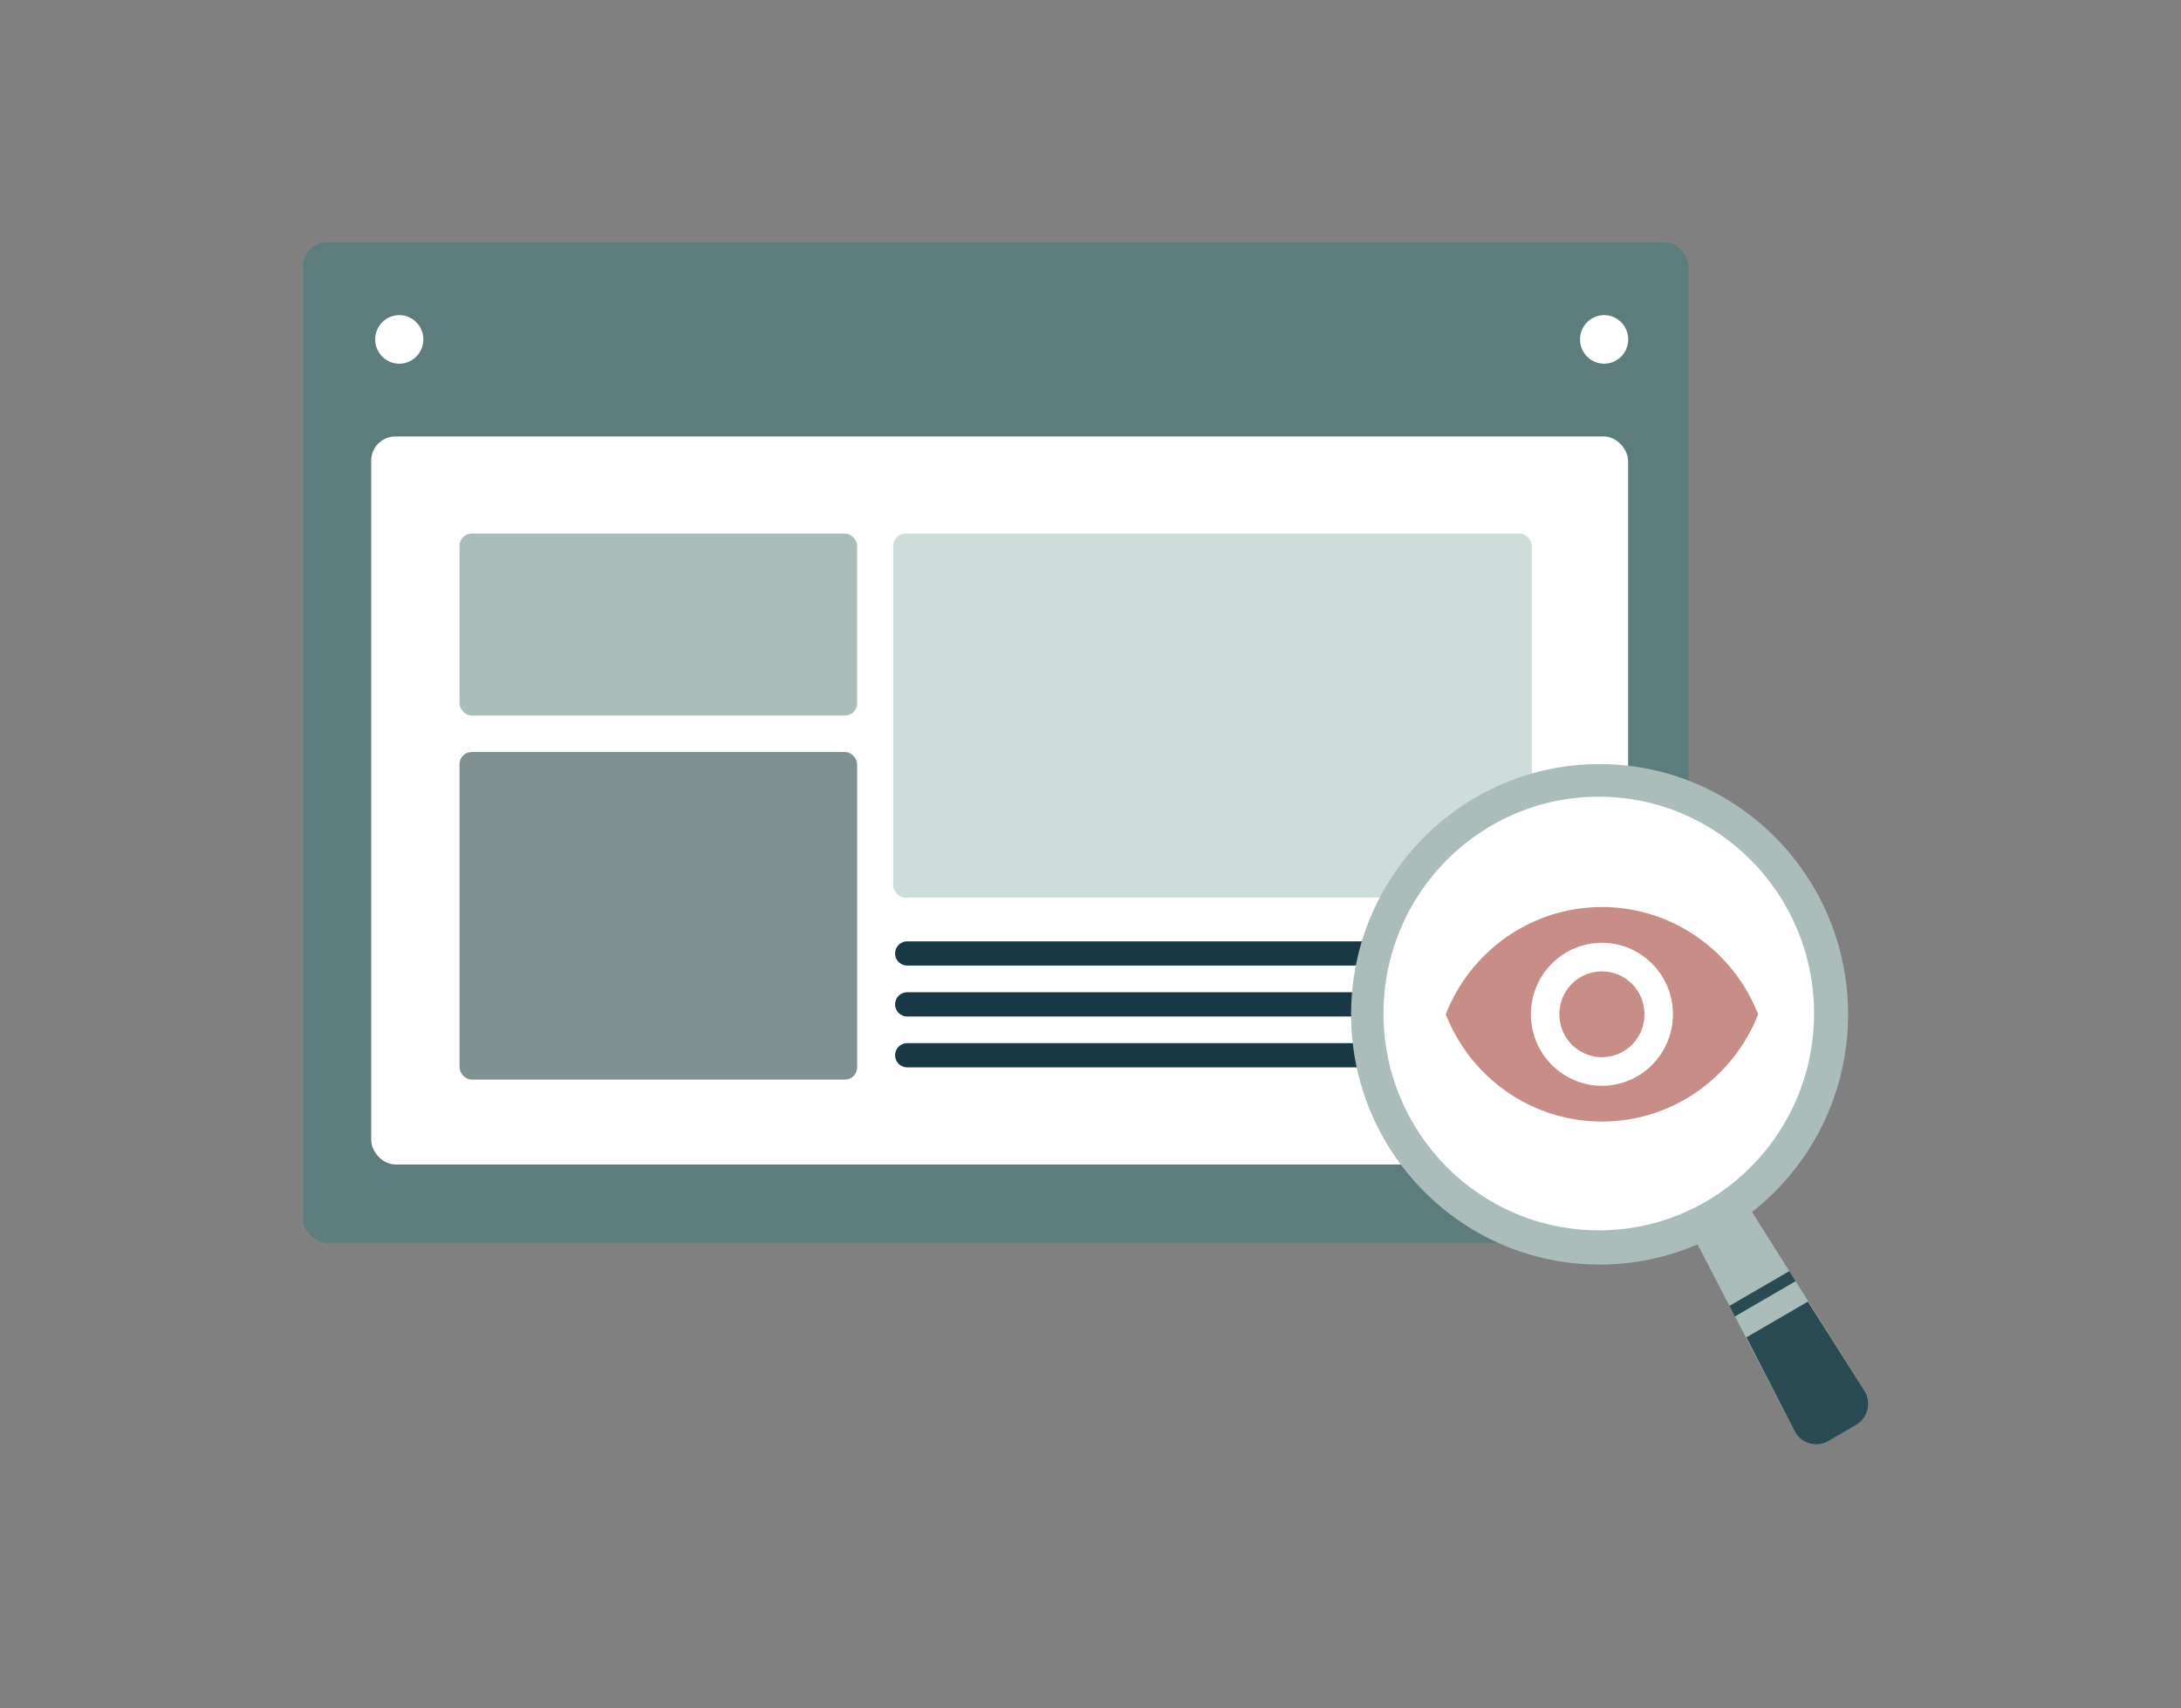
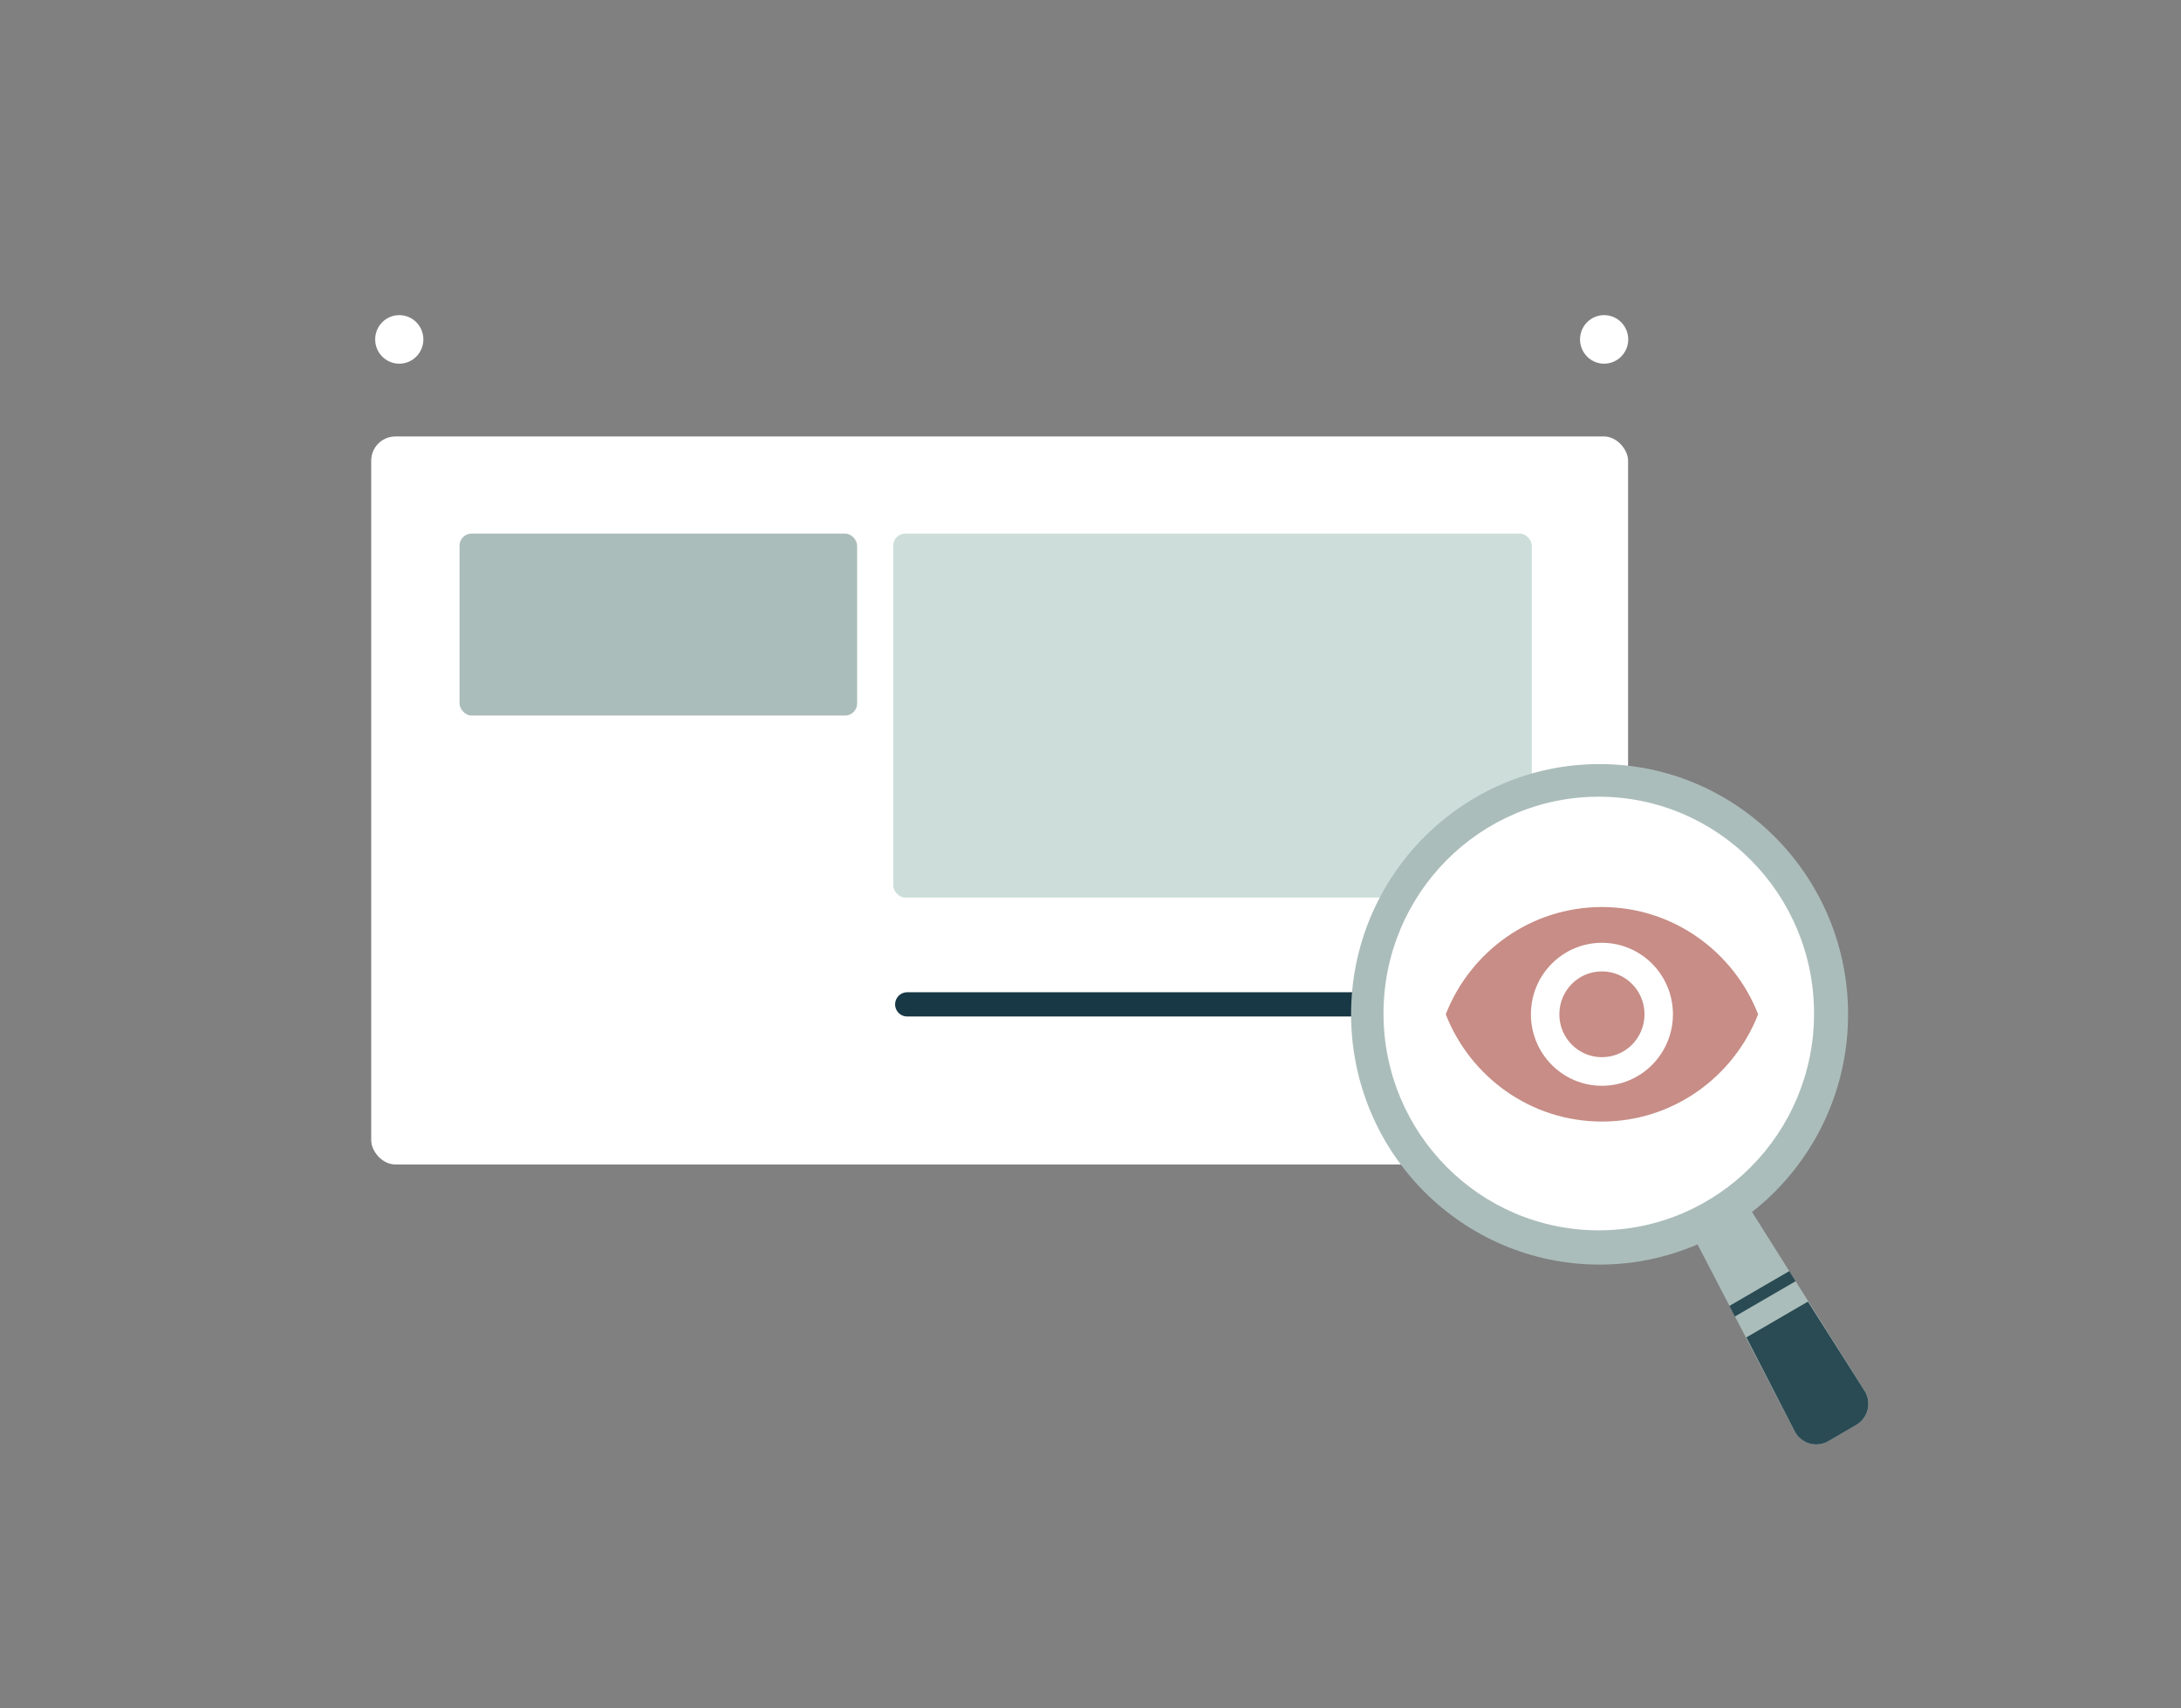
<svg xmlns="http://www.w3.org/2000/svg" width="60" height="47" viewBox="0 0 60 47" fill="none">
  <rect x="0" y="0" width="60" height="47" fill="#808080" stroke="none" />
-   <rect x="8.333" y="6.668" width="38.117" height="27.525" rx="0.667" fill="#5D7C7D" />
  <ellipse cx="10.984" cy="9.338" rx="0.663" ry="0.668" fill="white" />
  <ellipse cx="44.13" cy="9.338" rx="0.663" ry="0.668" fill="white" />
  <rect x="10.212" y="12.008" width="34.577" height="20.03" rx="0.667" fill="white" />
-   <path d="M24.958 26.232H42.14" stroke="#193846" stroke-width="0.667" stroke-linecap="round" />
  <path d="M24.958 27.633H42.14" stroke="#193846" stroke-width="0.667" stroke-linecap="round" />
-   <path d="M24.958 29.033H42.14" stroke="#193846" stroke-width="0.667" stroke-linecap="round" />
-   <rect x="12.642" y="20.689" width="10.938" height="9.013" rx="0.333" fill="#7F9291" />
  <rect x="24.573" y="14.68" width="17.567" height="10.015" rx="0.333" fill="#CDDEDA" />
  <rect x="12.642" y="14.68" width="10.938" height="5.007" rx="0.333" fill="#ABBDBA" />
  <path d="M46.069 33.022L47.479 32.202L51.297 38.265C51.499 38.585 51.394 39.011 51.066 39.202L50.294 39.651C49.967 39.841 49.548 39.72 49.373 39.383L46.069 33.022Z" fill="#ABBDBA" />
  <path d="M49.374 39.38L48.044 36.795L49.736 35.811L51.293 38.264C51.497 38.585 51.393 39.012 51.064 39.203L50.297 39.65C49.968 39.841 49.548 39.718 49.374 39.38Z" fill="#2A4B54" />
  <path d="M47.726 36.221L47.577 35.929L49.225 34.971L49.398 35.25L47.726 36.221Z" fill="#2A4B54" />
  <ellipse cx="44.005" cy="27.907" rx="6.836" ry="6.885" fill="#ABBDBA" />
  <ellipse cx="43.983" cy="27.885" rx="5.922" ry="5.965" fill="white" />
  <path d="M44.069 24.955C42.116 24.955 40.448 26.179 39.773 27.906C40.448 29.633 42.116 30.857 44.069 30.857C46.023 30.857 47.691 29.633 48.367 27.906C47.691 26.179 46.023 24.955 44.069 24.955ZM44.069 29.873C42.991 29.873 42.116 28.992 42.116 27.906C42.116 26.82 42.991 25.939 44.069 25.939C45.148 25.939 46.023 26.82 46.023 27.906C46.023 28.992 45.148 29.873 44.069 29.873ZM44.069 26.726C43.421 26.726 42.898 27.253 42.898 27.906C42.898 28.559 43.421 29.086 44.069 29.086C44.718 29.086 45.241 28.559 45.241 27.906C45.241 27.253 44.718 26.726 44.069 26.726Z" fill="#C78D86" />
</svg>